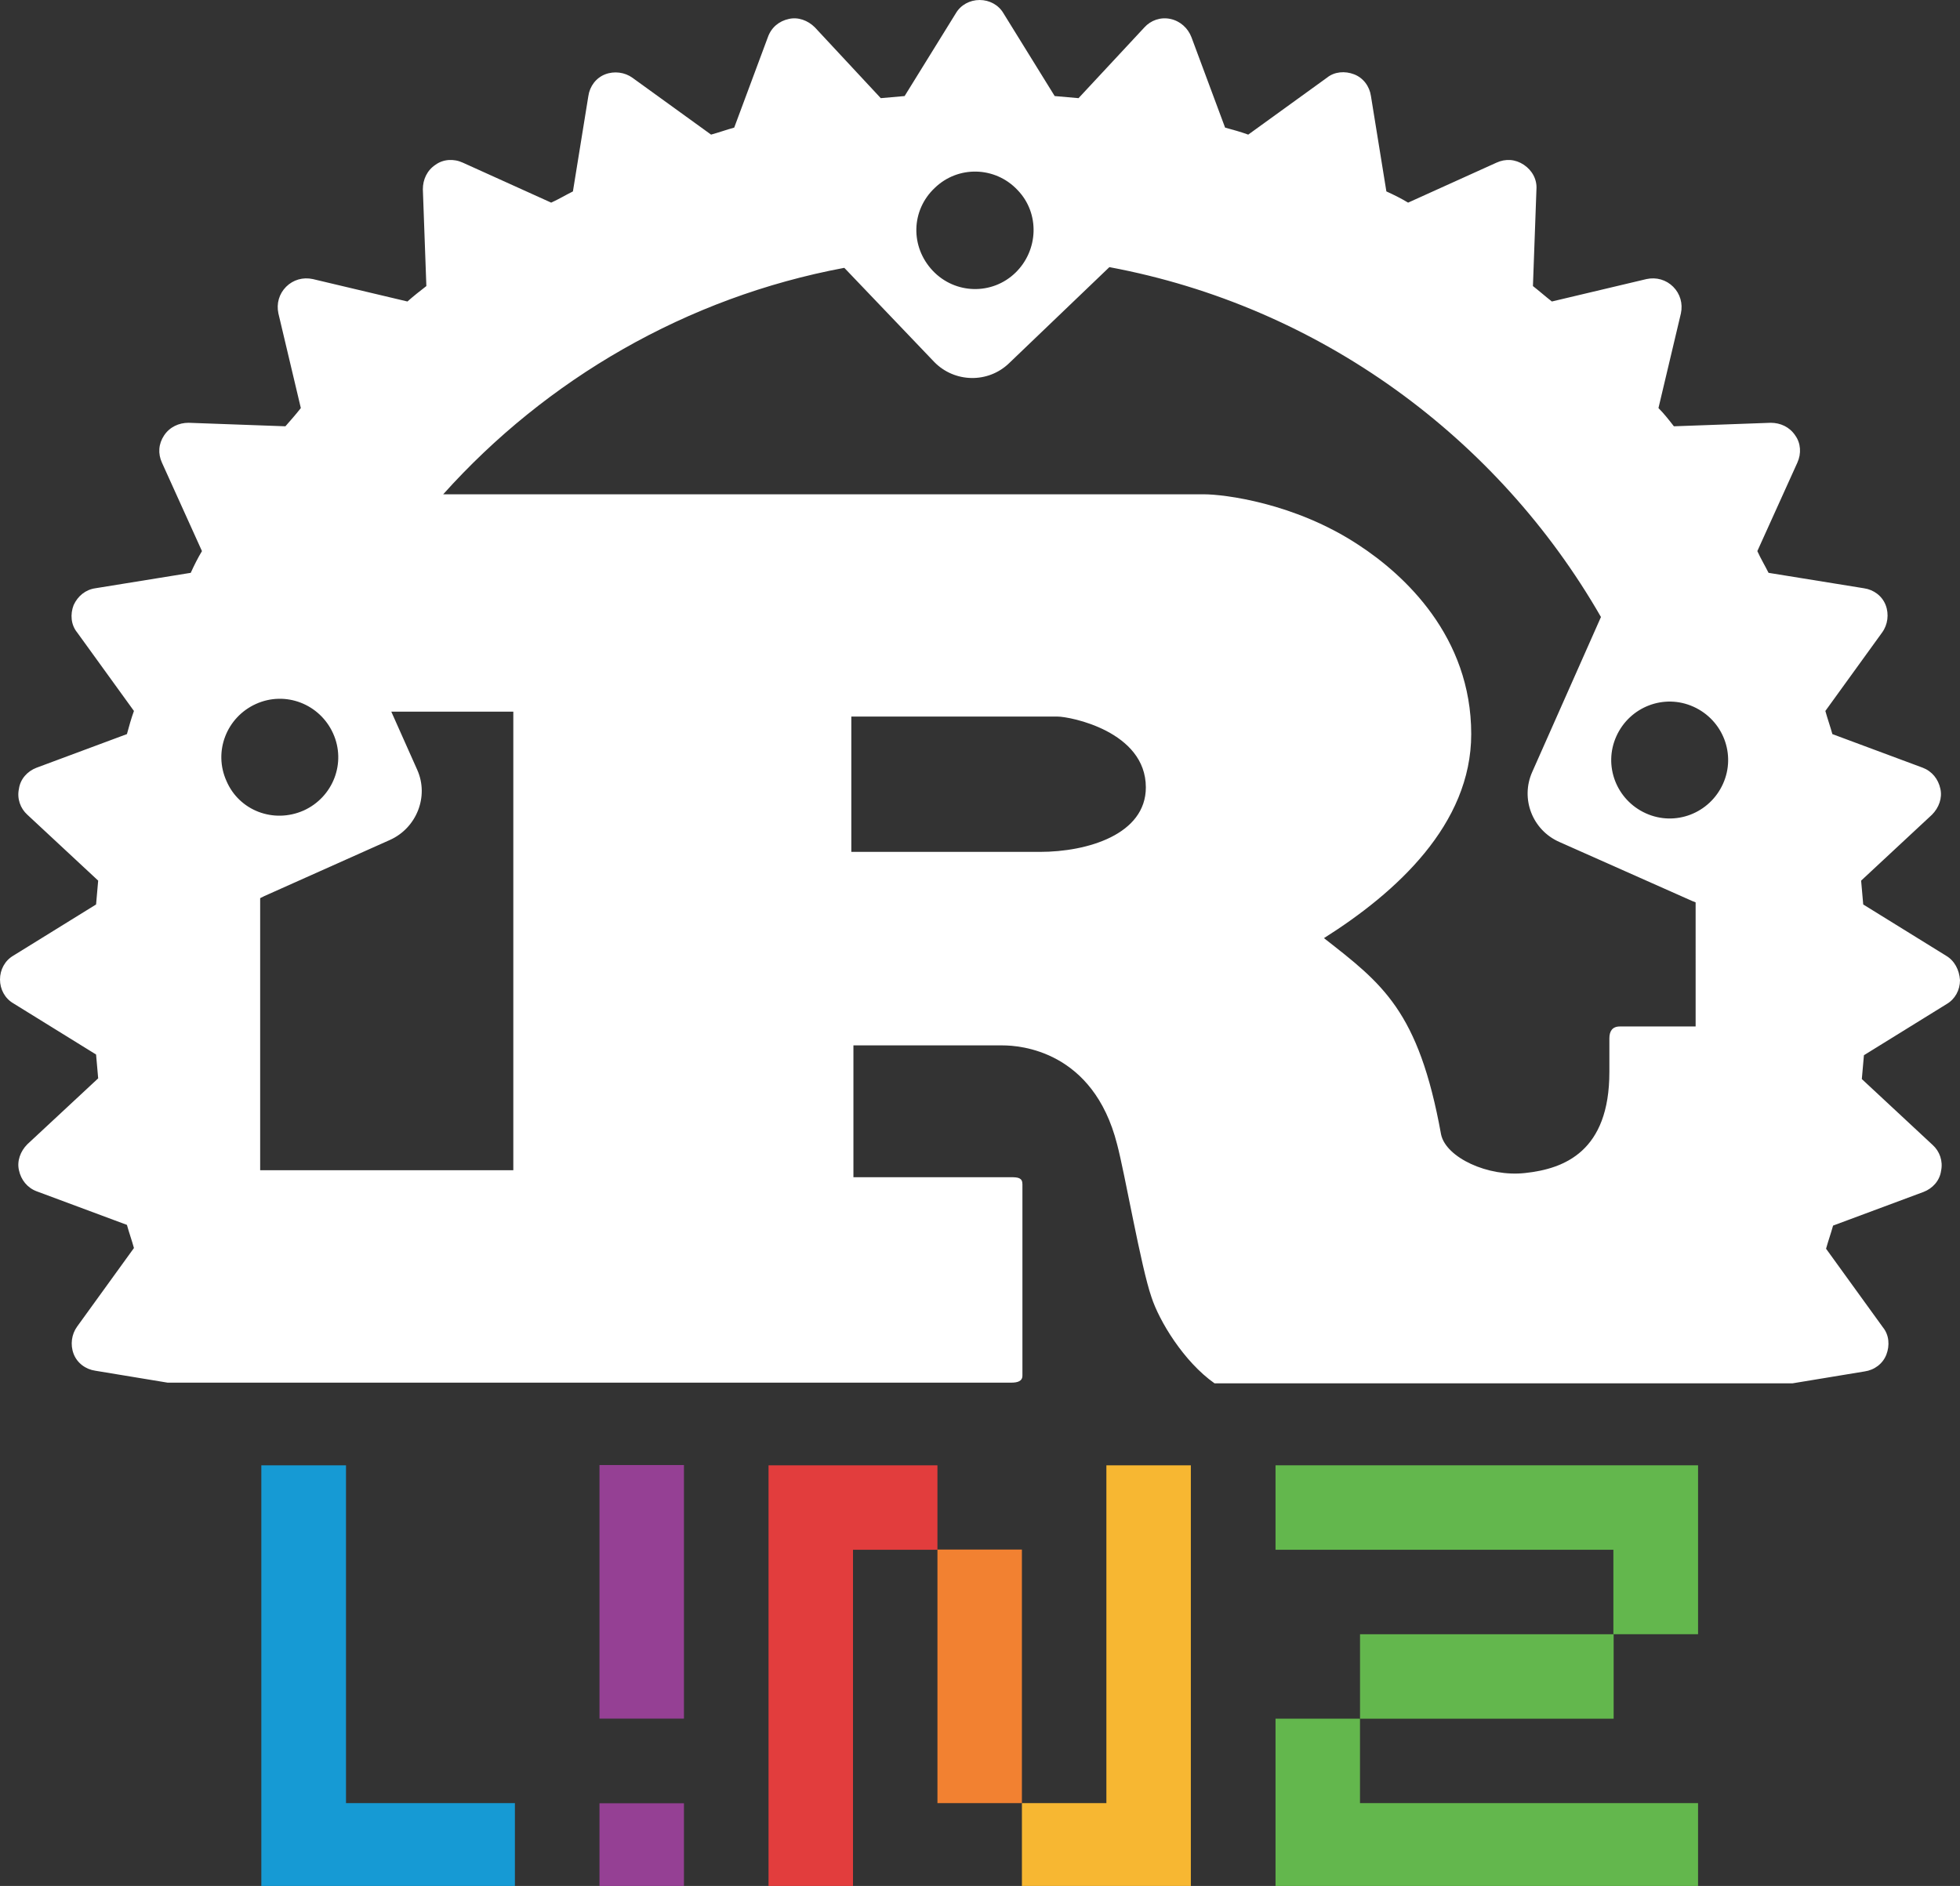
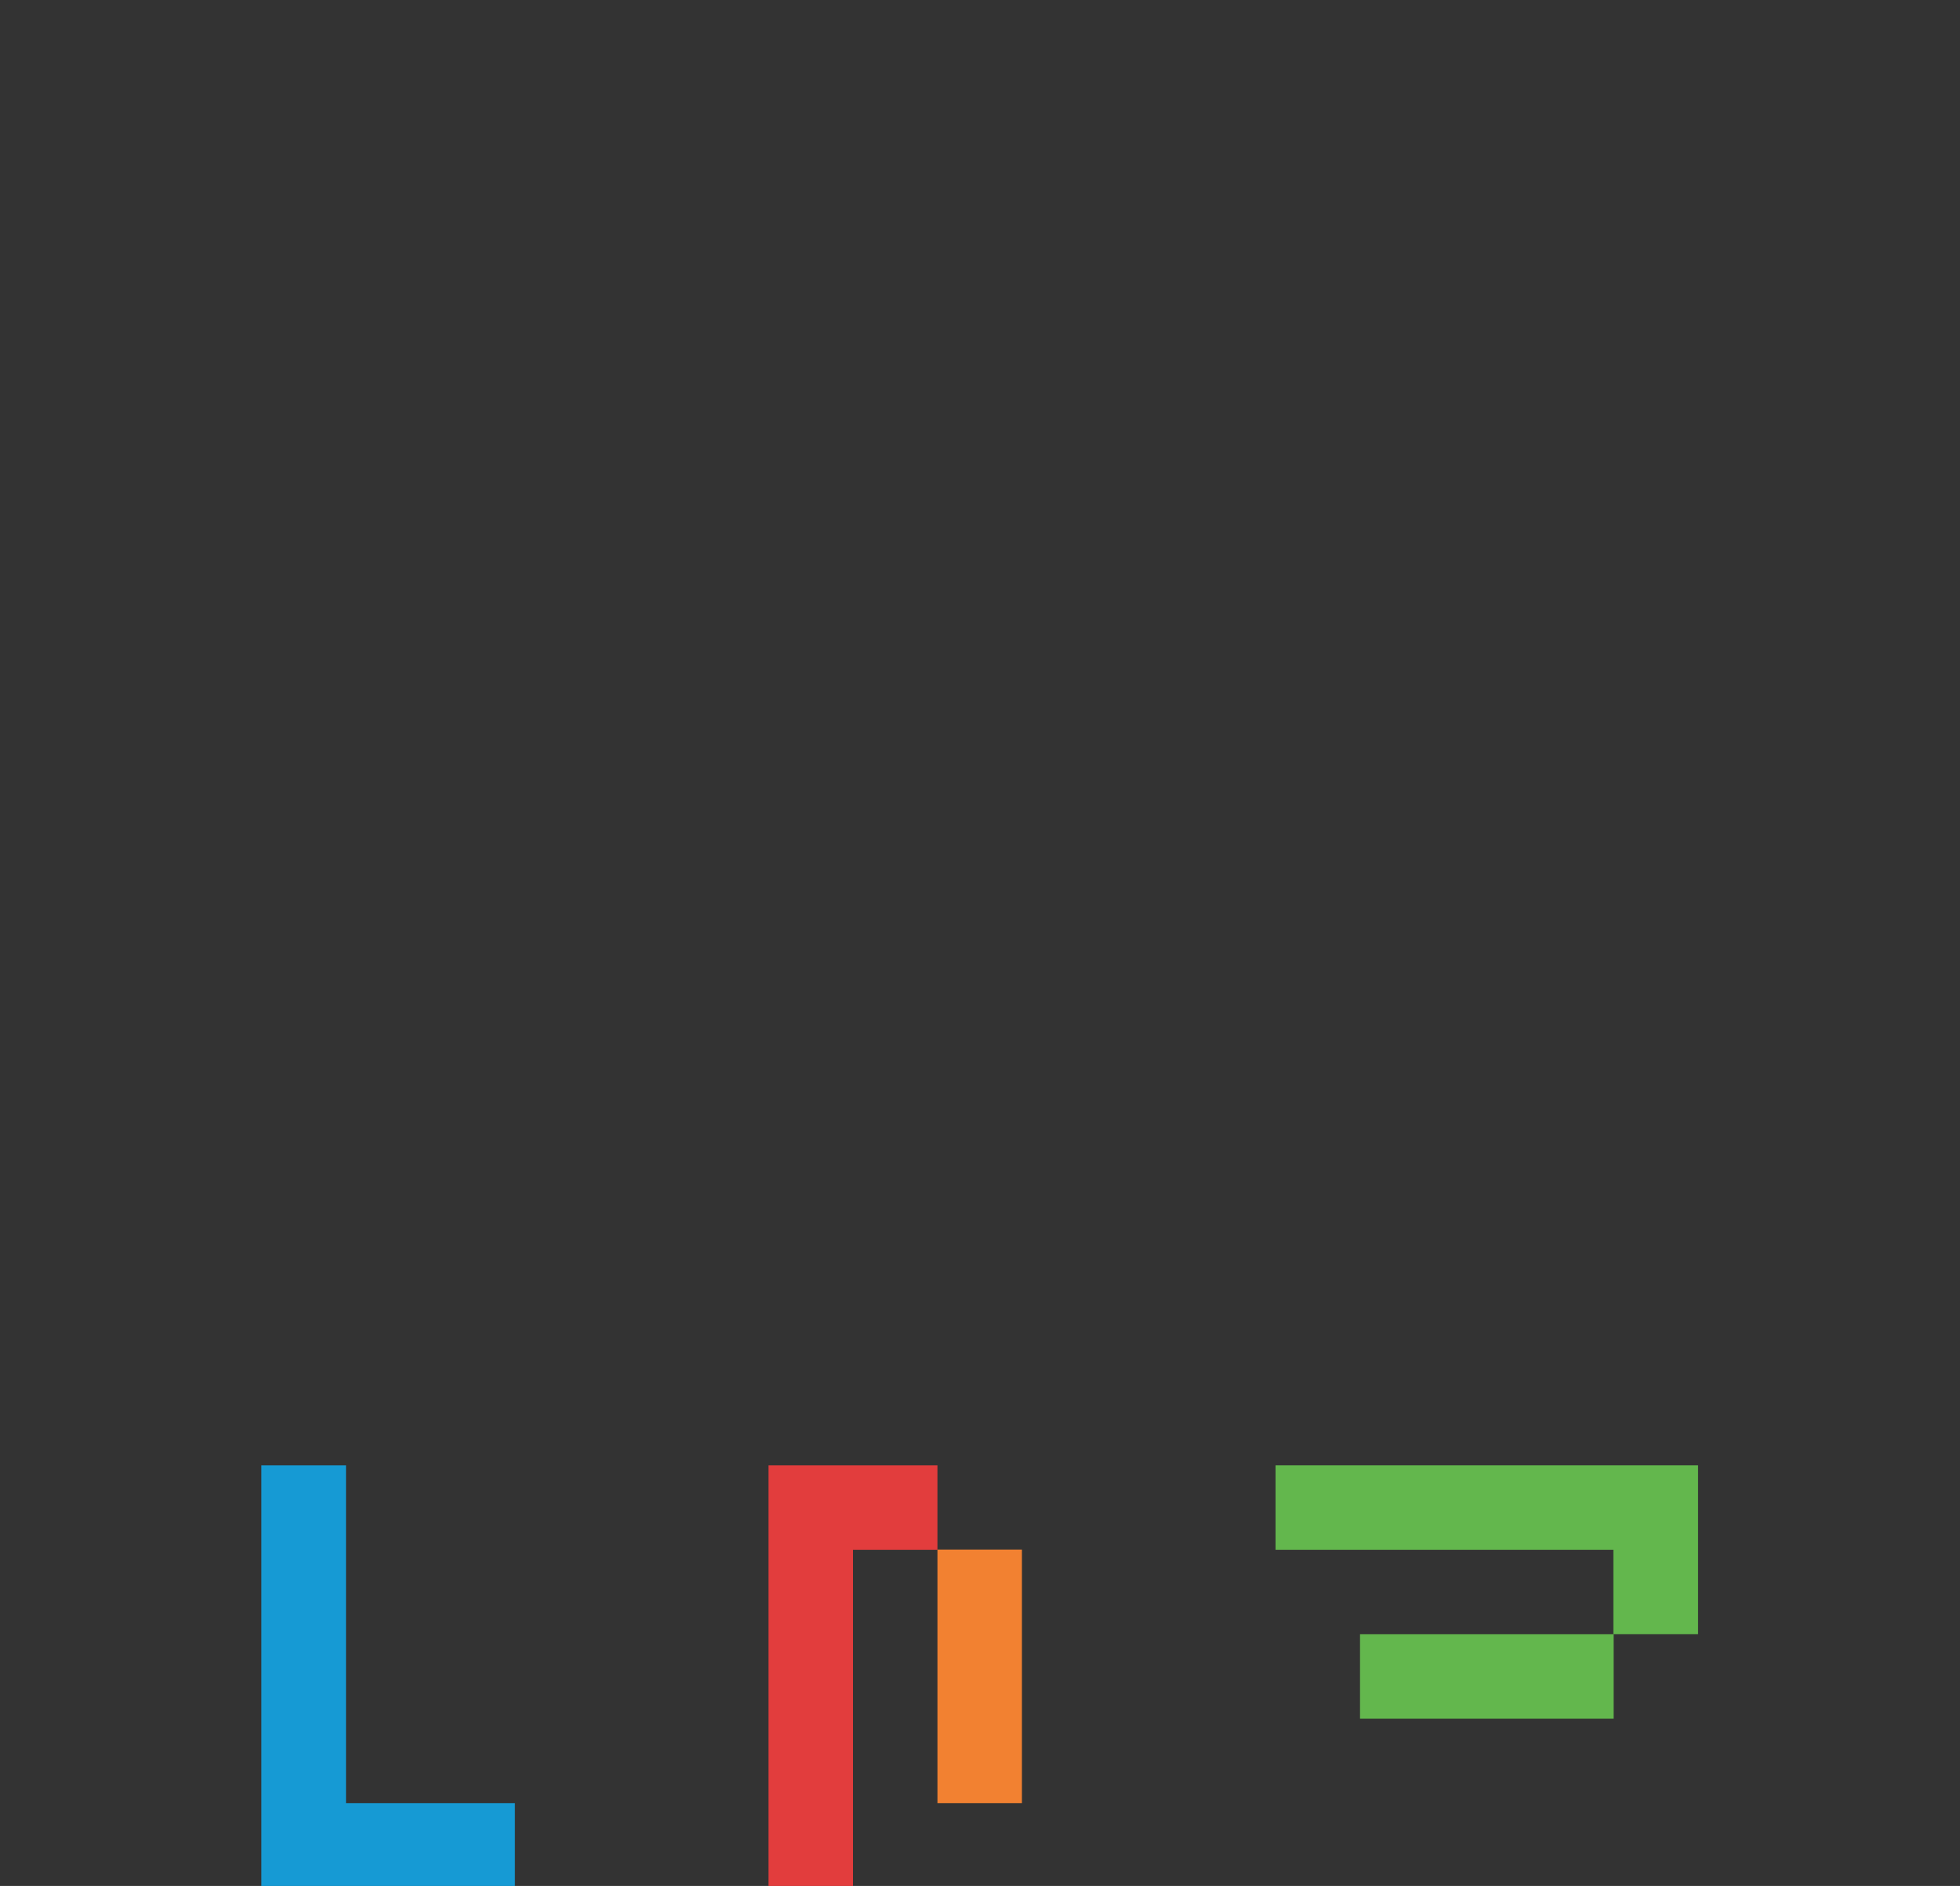
<svg xmlns="http://www.w3.org/2000/svg" xmlns:ns1="http://sodipodi.sourceforge.net/DTD/sodipodi-0.dtd" xmlns:ns2="http://www.inkscape.org/namespaces/inkscape" version="1.1" id="Ebene_2" x="0px" y="0px" width="279.5" height="268.982" viewBox="0 0 279.5 268.982" xml:space="preserve" ns1:docname="Rust Linz 1.svg" ns2:version="1.0 (4035a4fb49, 2020-05-01)" ns2:export-filename="C:\temp\rust-linz-square-small.png" ns2:export-xdpi="87.93" ns2:export-ydpi="87.93">
  <rect x="0" y="0" width="279.5" height="268.982" fill="#333333" stroke="none" />
  <defs id="defs21"> </defs>
  <ns1:namedview ns2:document-rotation="0" pagecolor="#ffffff" bordercolor="#666666" borderopacity="1" objecttolerance="10" gridtolerance="10" guidetolerance="10" ns2:pageopacity="0" ns2:pageshadow="2" ns2:window-width="1920" ns2:window-height="1137" id="namedview19" showgrid="false" fit-margin-top="0" fit-margin-left="0" fit-margin-right="0" fit-margin-bottom="0" ns2:zoom="1.2346716" ns2:cx="65.341238" ns2:cy="148.54999" ns2:window-x="1912" ns2:window-y="-8" ns2:window-maximized="1" ns2:current-layer="Ebene_2" />
  <style type="text/css" id="style2"> .st0{fill:#E23D3D;} .st1{fill:#F28131;} .st2{fill:#169AD4;} .st3{fill:#954094;} .st4{fill:#F7B732;} .st5{fill:#63B74D;} .st6{fill:#010101;}
</style>
  <g transform="matrix(0.042,0,0,0.042,-202.176,-71.013)" id="g853_2_">
    <polygon points="7423.1,6953.5 7423.1,8100.6 7709.9,8100.6 7709.9,6953.5 7996.6,6953.5 7996.6,6666.7 7423.1,6666.7 " class="st0" id="polygon835_2_" />
    <rect height="861.1" width="286.8" class="st1" y="6952.8" x="7996.6" id="rect837_2_" />
    <polygon points="6562,8100.6 6562,7813.9 5988.5,7813.9 5988.5,6666.7 5701,6666.7 5701,7813.9 5701,8100.6 5988.5,8100.6 " class="st2" id="polygon839_2_" />
-     <rect height="861.1" width="286.8" class="st3" y="6665.8" x="6849.1" id="rect841_2_" />
-     <rect height="286.8" width="286.8" class="st3" y="7814.4" x="6849.1" id="rect843_2_" />
-     <polygon points="8857,7813.9 8857,6666.7 8570.2,6666.7 8570.2,7813.9 8283.4,7813.9 8283.4,8100.6 8570.2,8100.6 8857,8100.6 " class="st4" id="polygon845_2_" />
    <polygon points="9144.5,6953.5 10291.6,6953.5 10291.6,7240.3 10579.1,7240.3 10579.1,6666.7 10291.6,6666.7 9144.5,6666.7 " class="st5" id="polygon847_2_" />
    <rect height="286.8" width="861.1" class="st5" y="7240.4" x="9431.4" id="rect849_2_" />
-     <polygon points="10579.1,8100.6 10579.1,7813.9 9431.3,7813.9 9431.3,7527.1 9144.5,7527.1 9144.5,7813.9 9144.5,8100.6 9431.3,8100.6 " class="st5" id="polygon851_2_" />
  </g>
-   <path style="fill:#ffffff;fill-opacity:1" id="path14" d="M 277.5,136.3 265.7,129 c -0.1,-1.1 -0.2,-2.3 -0.3,-3.4 l 10.1,-9.4 c 1,-1 1.5,-2.4 1.2,-3.7 -0.3,-1.4 -1.2,-2.5 -2.5,-3 l -12.9,-4.8 c -0.3,-1.1 -0.7,-2.2 -1,-3.3 l 8.1,-11.2 c 0.8,-1.1 1,-2.6 0.5,-3.9 -0.5,-1.3 -1.7,-2.2 -3.1,-2.4 l -13.6,-2.2 c -0.5,-1 -1.1,-2 -1.6,-3.1 L 256.3,66 c 0.6,-1.3 0.5,-2.8 -0.3,-3.9 -0.8,-1.2 -2.1,-1.8 -3.5,-1.8 l -13.8,0.5 C 238,59.9 237.3,59 236.5,58.2 l 3.2,-13.5 c 0.3,-1.4 -0.1,-2.8 -1.1,-3.8 -1,-1 -2.4,-1.4 -3.8,-1.1 L 221.3,43 c -0.9,-0.7 -1.8,-1.5 -2.7,-2.2 L 219.1,27 c 0.1,-1.4 -0.6,-2.7 -1.8,-3.5 -1.2,-0.8 -2.6,-0.9 -3.9,-0.3 l -12.6,5.7 c -1,-0.6 -2,-1.1 -3.1,-1.6 l -2.2,-13.6 c -0.2,-1.4 -1.1,-2.6 -2.4,-3.1 -1.3,-0.5 -2.8,-0.4 -3.9,0.5 L 178,19.2 c -1.1,-0.4 -2.2,-0.7 -3.3,-1 L 169.9,5.3 C 169.4,4 168.3,3 166.9,2.7 165.5,2.4 164.1,2.9 163.2,3.9 L 153.8,14 c -1.1,-0.1 -2.3,-0.2 -3.4,-0.3 L 143.1,1.9 C 142.4,0.7 141.1,0 139.7,0 138.3,0 137,0.7 136.3,1.9 L 129,13.7 c -1.1,0.1 -2.3,0.2 -3.4,0.3 L 116.2,3.9 c -1,-1 -2.4,-1.5 -3.7,-1.2 -1.4,0.3 -2.5,1.2 -3,2.6 l -4.8,12.9 c -1.1,0.3 -2.2,0.7 -3.3,1 L 90.2,11.1 c -1.1,-0.8 -2.6,-1 -3.9,-0.5 -1.3,0.5 -2.2,1.7 -2.4,3.1 l -2.2,13.6 c -1,0.5 -2,1.1 -3.1,1.6 L 66,23.2 c -1.3,-0.6 -2.8,-0.5 -3.9,0.3 -1.2,0.8 -1.8,2.1 -1.8,3.5 l 0.5,13.8 C 59.9,41.5 59,42.2 58.1,43 L 44.6,39.8 c -1.4,-0.3 -2.8,0.1 -3.8,1.1 -1,1 -1.4,2.4 -1.1,3.8 l 3.2,13.5 c -0.7,0.9 -1.5,1.8 -2.2,2.6 L 26.9,60.3 c -1.4,0 -2.7,0.6 -3.5,1.8 -0.8,1.2 -0.9,2.6 -0.3,3.9 l 5.7,12.6 c -0.6,1 -1.1,2 -1.6,3.1 l -13.6,2.2 c -1.4,0.2 -2.5,1.1 -3.1,2.4 -0.5,1.3 -0.4,2.8 0.5,3.9 l 8.1,11.2 c -0.4,1.1 -0.7,2.2 -1,3.3 l -12.9,4.8 c -1.3,0.5 -2.3,1.6 -2.5,3 -0.3,1.4 0.2,2.8 1.2,3.7 l 10.1,9.4 c -0.1,1.1 -0.2,2.3 -0.3,3.4 l -11.8,7.3 c -1.2,0.7 -1.9,2 -1.9,3.4 0,1.4 0.7,2.7 1.9,3.4 l 11.8,7.3 c 0.1,1.1 0.2,2.3 0.3,3.4 l -10.1,9.4 c -1,1 -1.5,2.4 -1.2,3.7 0.3,1.4 1.2,2.5 2.5,3 l 12.9,4.8 c 0.3,1.1 0.7,2.2 1,3.3 L 11,189.2 c -0.8,1.1 -1,2.6 -0.5,3.9 0.5,1.3 1.7,2.2 3.1,2.4 l 10.3,1.7 h 102 18.3 c 0.9,0 1.6,-0.2 1.6,-1 v -27.3 c 0,-0.9 -0.6,-1 -1.6,-1 H 121.7 V 149.1 H 143 c 2.4,0 12.9,0.7 16.3,14.1 1.1,4.1 3.4,17.5 4.9,21.8 1.1,3.4 4.6,9.2 9,12.3 h 82.4 l 10.3,-1.7 c 1.4,-0.2 2.6,-1.1 3.1,-2.4 0.5,-1.3 0.4,-2.8 -0.5,-3.9 l -8.1,-11.2 c 0.3,-1.1 0.7,-2.2 1,-3.3 l 12.9,-4.8 c 1.3,-0.5 2.3,-1.6 2.5,-3 0.3,-1.4 -0.2,-2.8 -1.2,-3.7 l -10.1,-9.4 c 0.1,-1.1 0.2,-2.3 0.3,-3.4 l 11.8,-7.3 c 1.2,-0.7 1.9,-2 1.9,-3.4 -0.1,-1.5 -0.8,-2.8 -2,-3.5 z M 133.3,26.8 c 3.3,-3.2 8.6,-3.1 11.8,0.3 3.2,3.3 3,8.6 -0.3,11.8 -3.3,3.2 -8.6,3.1 -11.8,-0.3 -3.2,-3.4 -3.1,-8.6 0.3,-11.8 z m -101,84.6 c -1.9,-4.2 0,-9.1 4.2,-11 4.2,-1.9 9.1,0 11,4.2 1.9,4.2 0,9.1 -4.2,11 -4.3,1.9 -9.2,0 -11,-4.2 z m 40.9,55.5 H 41 37.1 v -38.8 l 0.6,-0.3 c 0,0 0,0 0,0 l 17.9,-8 c 3.8,-1.7 5.6,-6.2 3.9,-10 l -3.7,-8.3 h 17.4 z m 75.1,-45.4 h -26.9 v -19.3 h 29.4 c 1.8,0 12.6,2.1 12.6,10.1 0,6.7 -8.3,9.2 -15.1,9.2 z m 93.5,24.9 H 241.5 231 v 0 c -1.1,0 -1.5,0.7 -1.5,1.7 v 4.8 c 0,11.3 -6.4,13.8 -12,14.4 -5.3,0.6 -11.3,-2.2 -12,-5.5 -3.2,-17.7 -8.4,-21.5 -16.7,-28 10.3,-6.5 21,-16.2 21,-29.1 0,-13.9 -9.5,-22.7 -16.1,-27 -9.1,-6 -19.2,-7.2 -22,-7.2 H 63.2 C 77.9,54.1 97.9,42.4 120.4,38.2 l 12.8,13.4 c 2.9,3 7.7,3.1 10.7,0.2 l 14.3,-13.7 c 30,5.6 55.4,24.3 70.1,49.9 l -9.8,22.1 c -1.7,3.8 0,8.3 3.9,10 l 18.9,8.4 c 0,0 0,0 0,0 l 0.5,0.2 z m 3.9,-34.6 c -1.9,4.2 -6.8,6.1 -11,4.2 -4.2,-1.9 -6.1,-6.8 -4.2,-11 1.9,-4.2 6.8,-6.1 11,-4.2 4.2,1.9 6.1,6.8 4.2,11 z" class="st6" />
</svg>